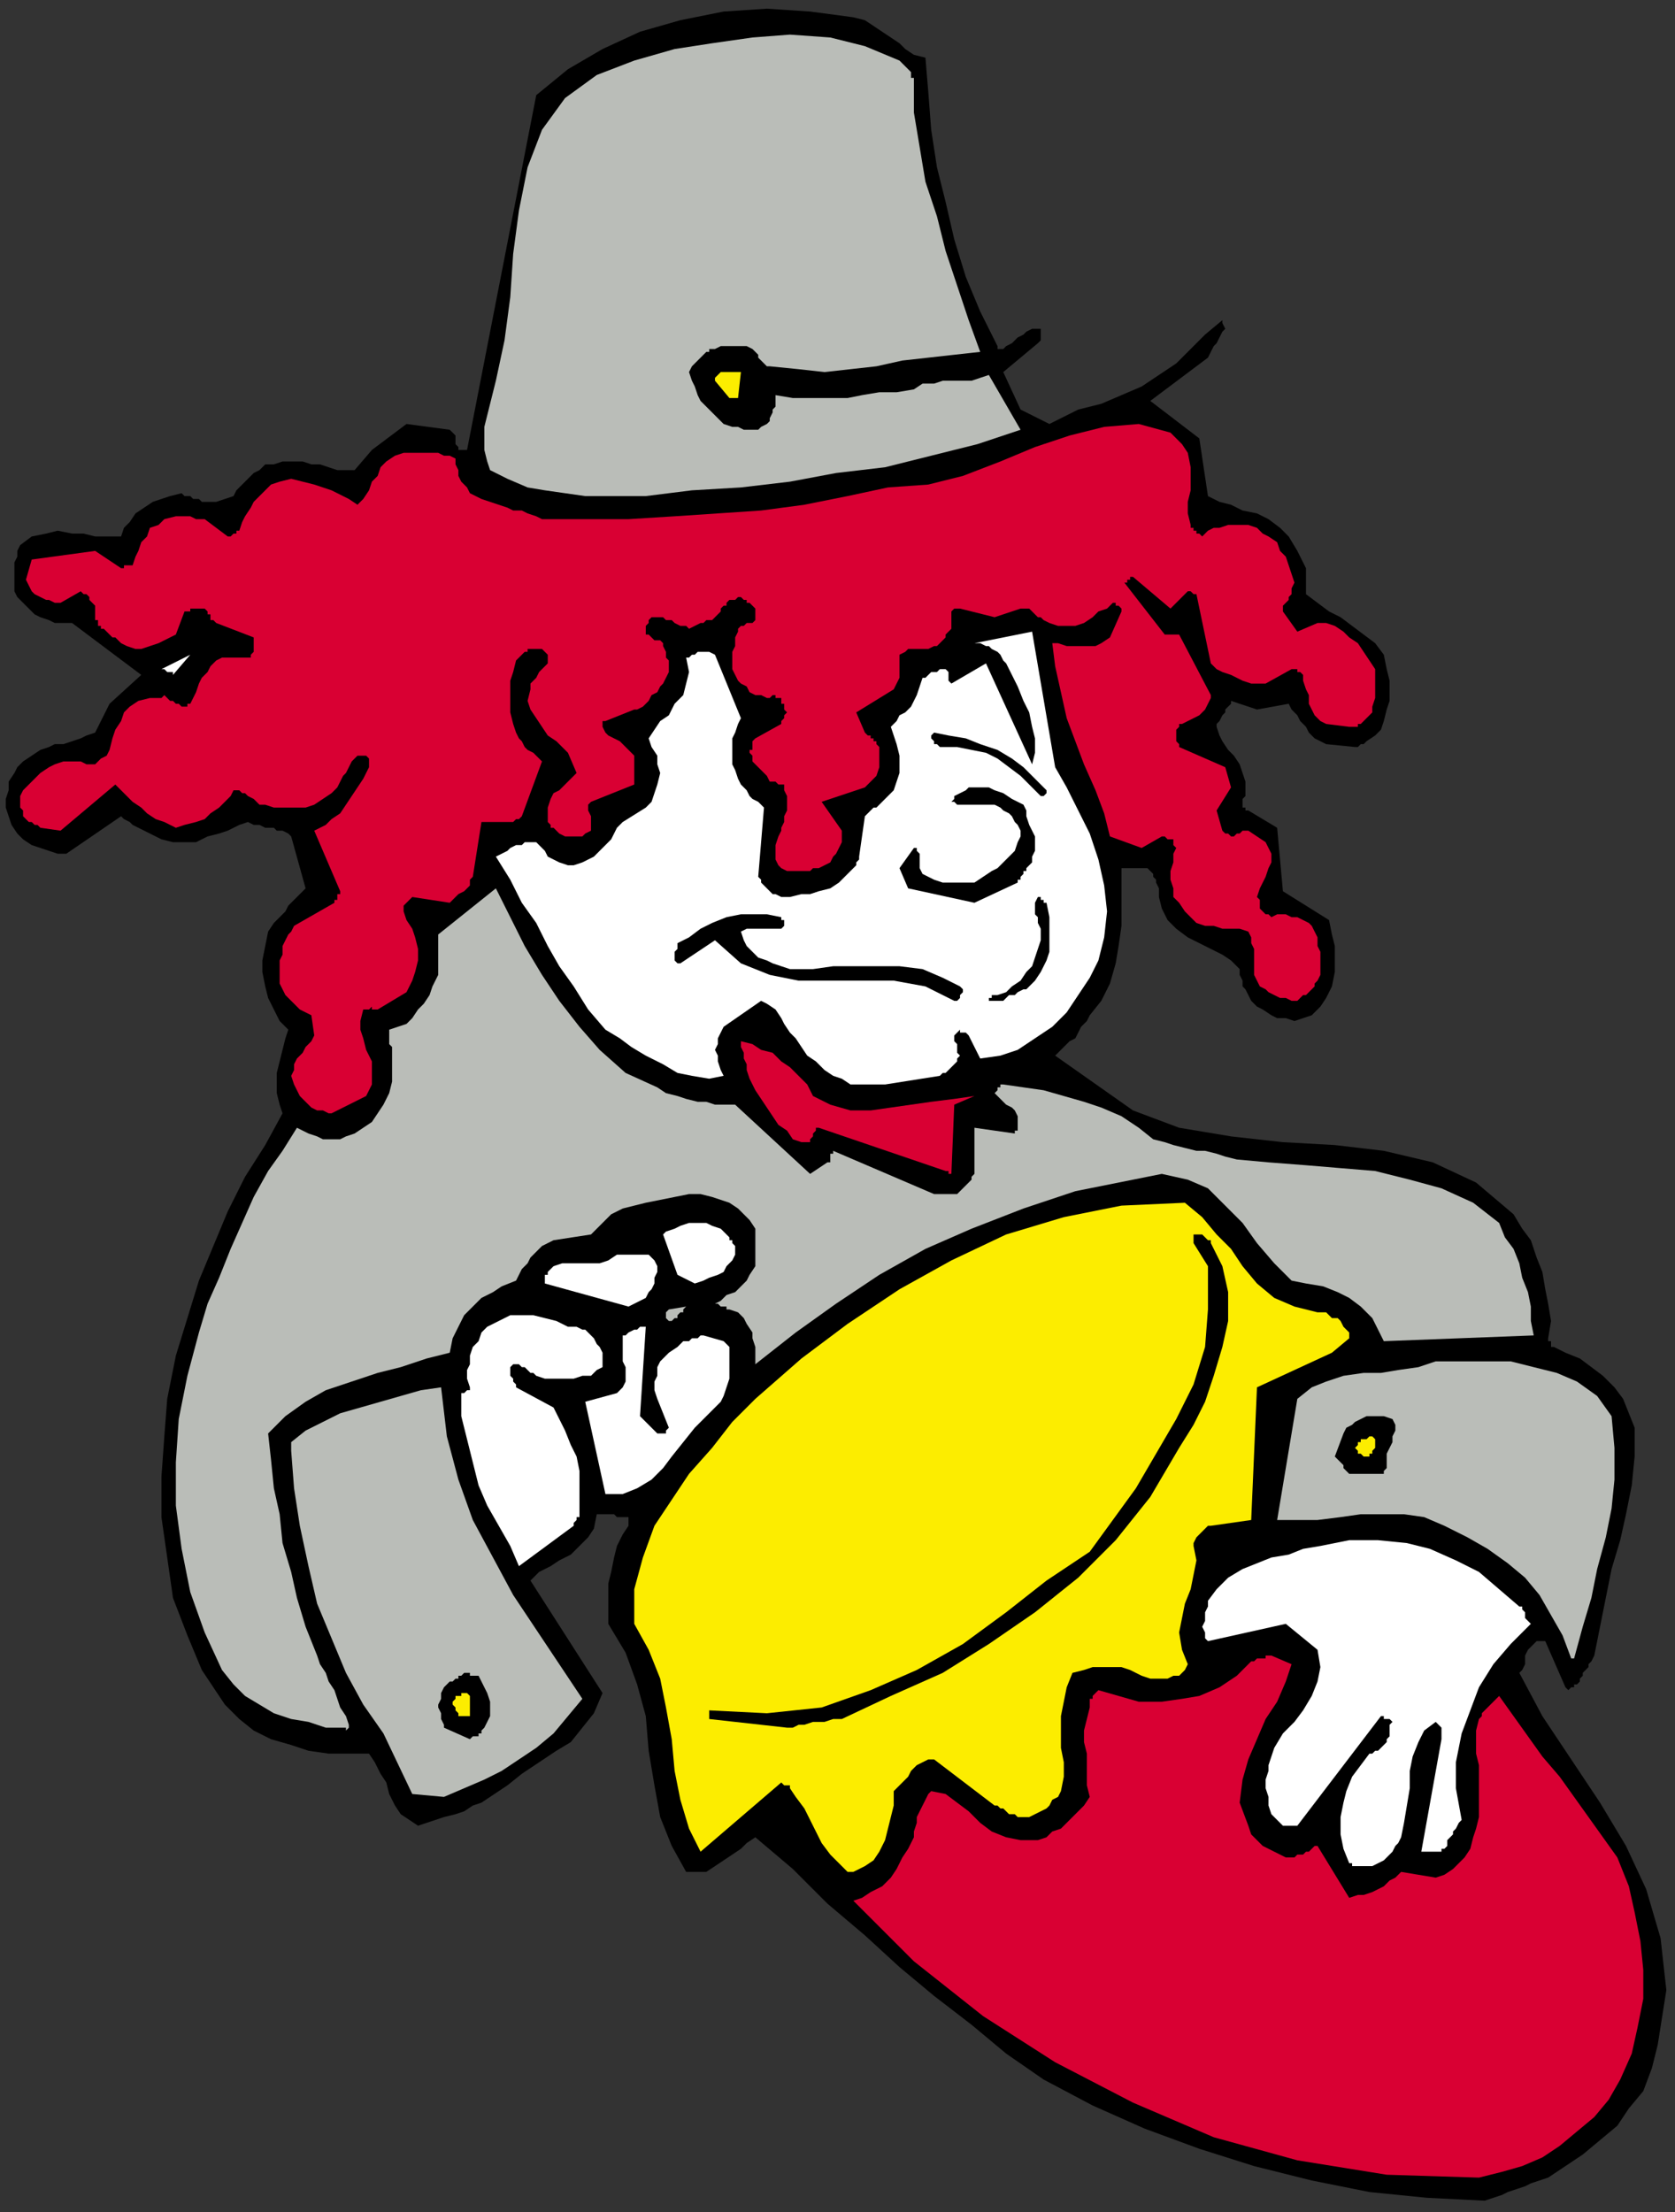
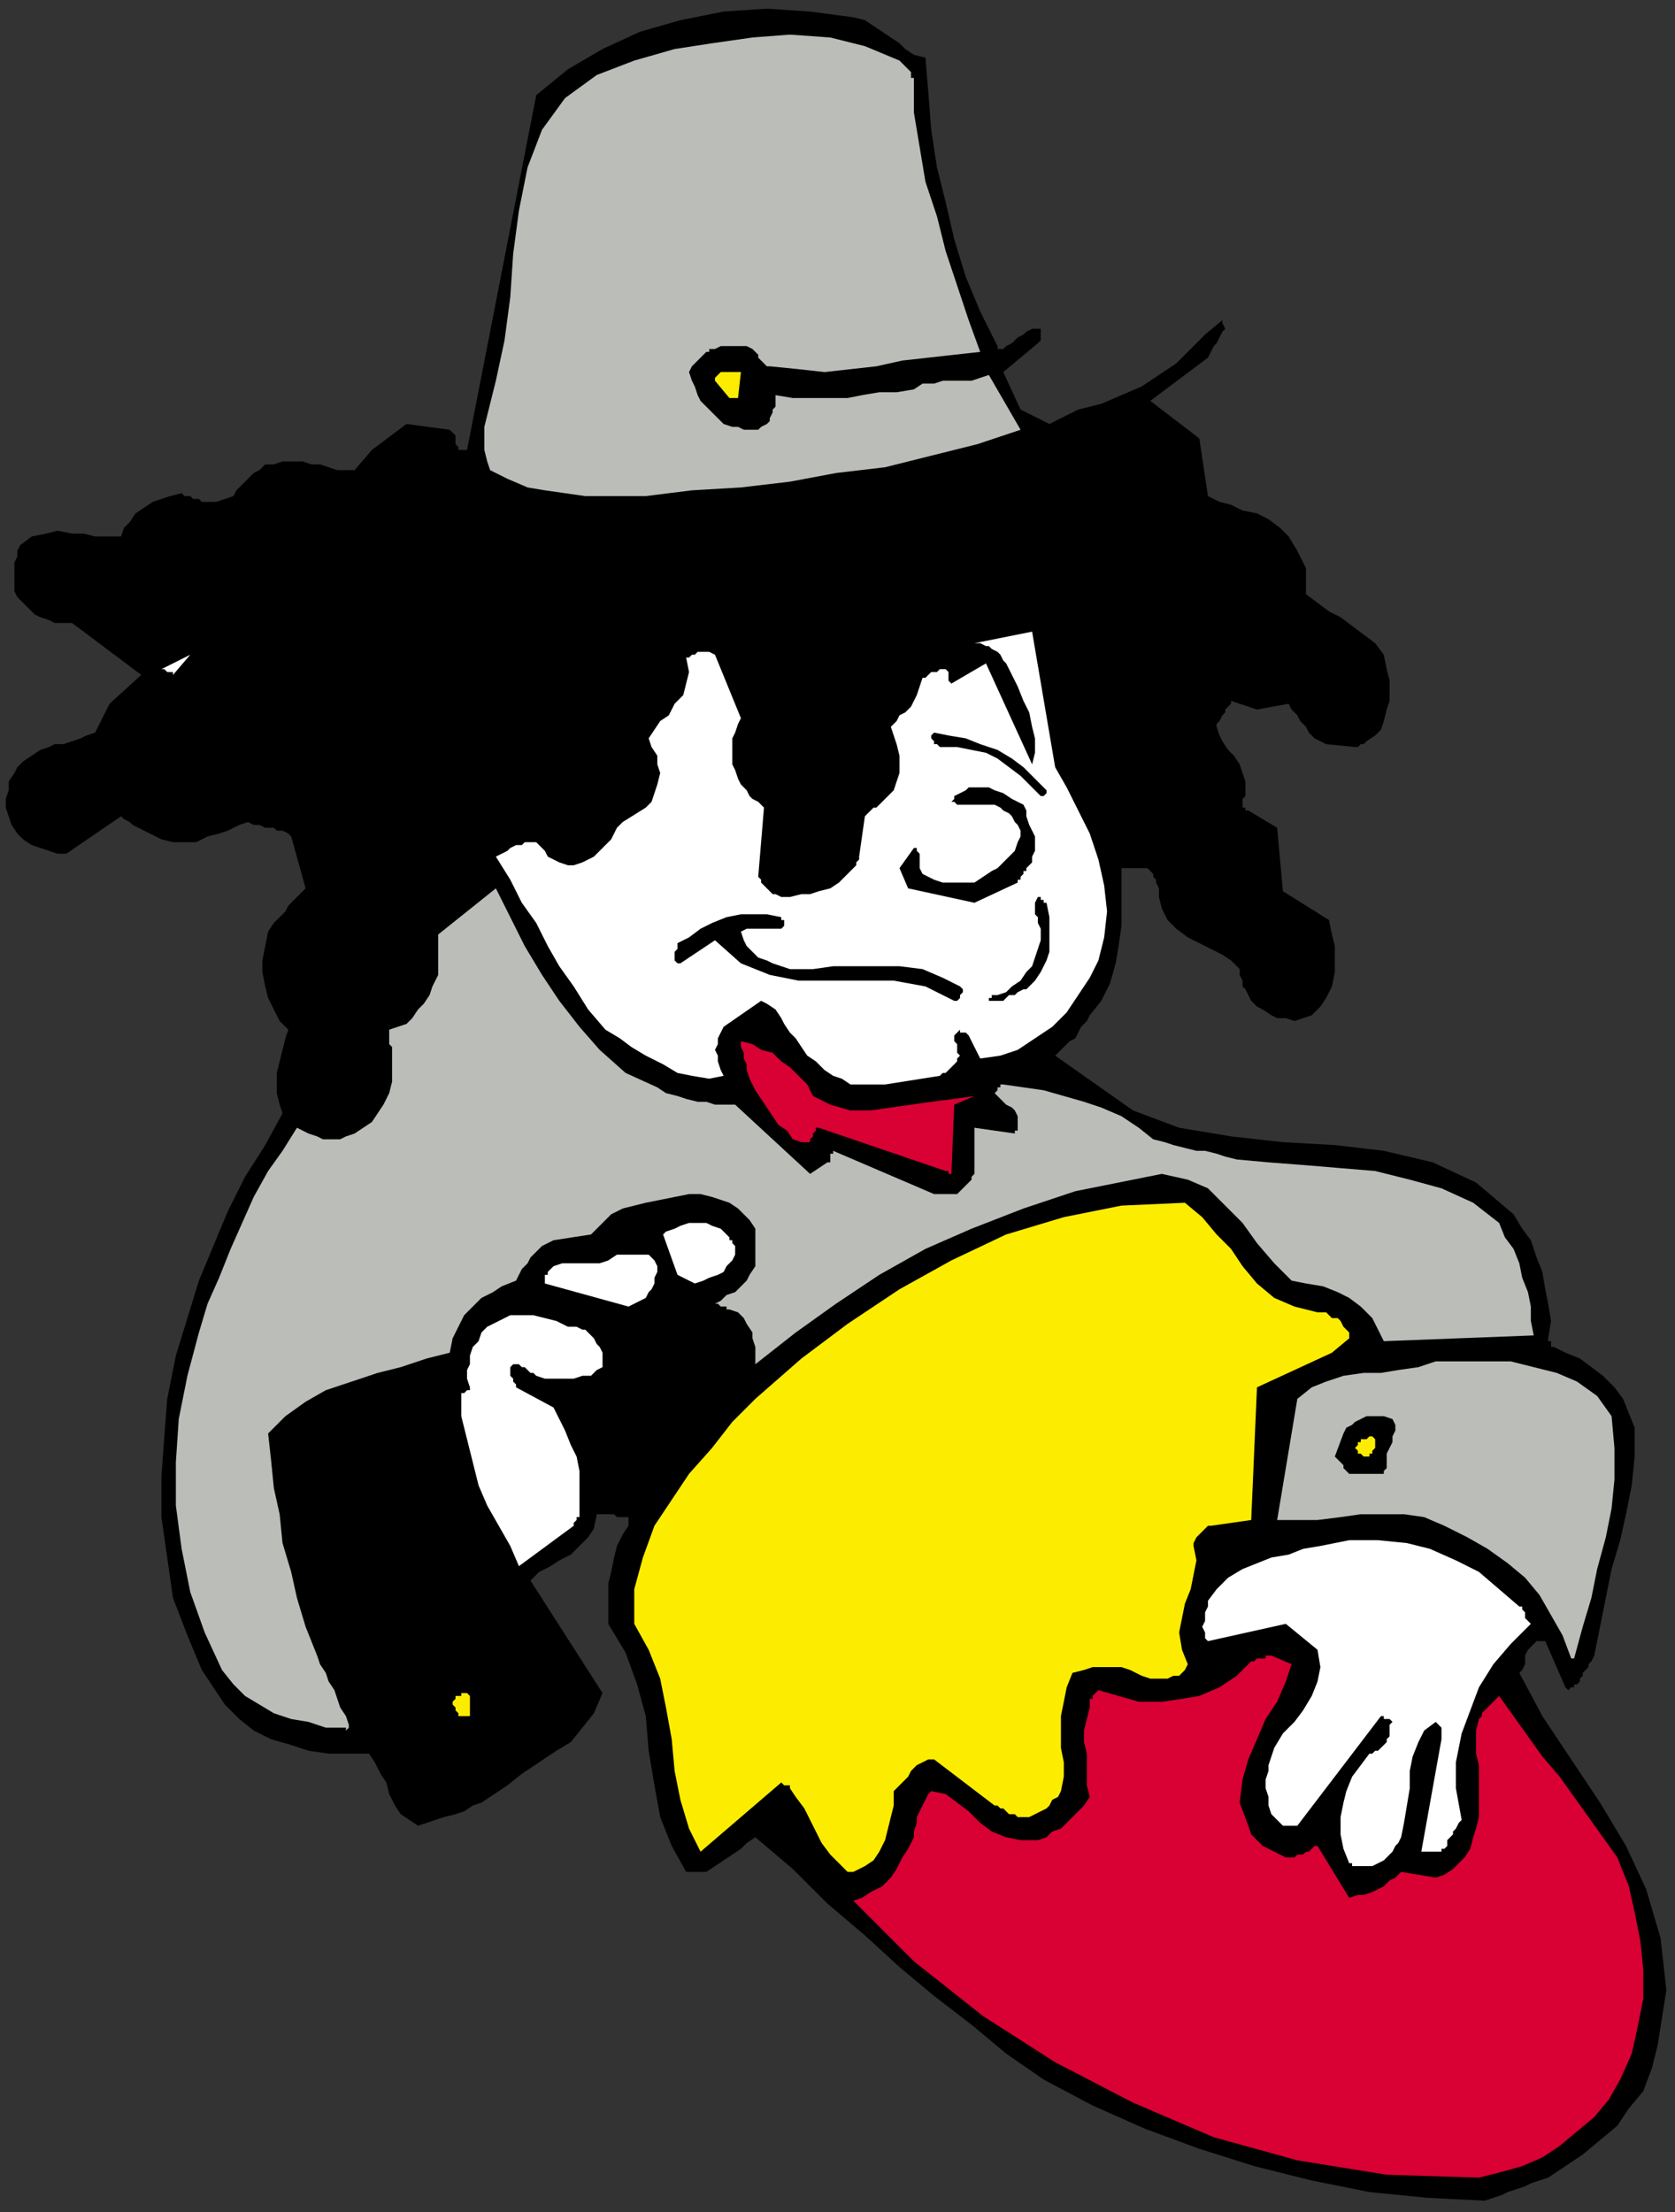
<svg xmlns="http://www.w3.org/2000/svg" xmlns:ns1="http://sodipodi.sourceforge.net/DTD/sodipodi-0.dtd" xmlns:ns2="http://www.inkscape.org/namespaces/inkscape" version="1.0" width="153.723mm" height="202.935mm" id="svg61" ns1:docname="CMEN274.WMF">
  <rect width="100%" height="100%" fill="#333333" stroke="none" />
  <ns1:namedview pagecolor="#ffffff" bordercolor="#666666" borderopacity="1" objecttolerance="10" gridtolerance="10" guidetolerance="10" ns2:pageopacity="0" ns2:pageshadow="2" ns2:window-width="640" ns2:window-height="480" id="namedview63" />
  <defs id="defs3">
    <pattern id="WMFhbasepattern" patternUnits="userSpaceOnUse" width="6" height="6" x="0" y="0" />
  </defs>
  <path style="fill:none;stroke:none;" d="  M 0,0   L 580,0   L 580,766   L 0,766   z " id="path5" />
  <path style="fill:#000000;fill-rule:evenodd;fill-opacity:1;stroke:none;" d="  M 515,763   L 495,762   L 475,760   L 455,756   L 435,751   L 416,745   L 397,738   L 379,730   L 362,721   L 349,712   L 337,702   L 324,692   L 312,682   L 300,671   L 287,660   L 275,648   L 262,637   L 259,639   L 257,641   L 254,643   L 251,645   L 248,647   L 245,649   L 242,649   L 238,649   L 233,640   L 229,630   L 227,619   L 225,607   L 224,595   L 221,584   L 217,573   L 211,563   L 211,559   L 211,554   L 211,549   L 212,545   L 213,540   L 214,536   L 216,532   L 218,529   L 218,529   L 218,528   L 218,528   L 218,528   L 218,527   L 218,527   L 218,527   L 218,526   L 217,526   L 215,526   L 214,526   L 213,525   L 212,525   L 210,525   L 209,525   L 207,525   L 206,530   L 204,533   L 201,536   L 198,539   L 194,541   L 191,543   L 187,545   L 184,548   L 209,587   L 206,594   L 202,599   L 198,604   L 193,607   L 187,611   L 181,615   L 176,619   L 170,623   L 167,625   L 164,626   L 161,628   L 158,629   L 154,630   L 151,631   L 148,632   L 145,633   L 142,631   L 139,629   L 137,626   L 135,622   L 134,618   L 132,615   L 130,611   L 128,608   L 121,608   L 114,608   L 107,607   L 101,605   L 94,603   L 88,600   L 83,596   L 78,591   L 70,579   L 65,567   L 60,554   L 58,540   L 56,526   L 56,512   L 57,498   L 58,485   L 61,470   L 65,457   L 69,444   L 74,432   L 79,420   L 85,408   L 92,397   L 98,386   L 97,383   L 96,379   L 96,375   L 96,372   L 97,368   L 98,364   L 99,360   L 100,357   L 97,354   L 95,350   L 93,346   L 92,342   L 91,337   L 91,333   L 92,328   L 93,323   L 95,320   L 97,318   L 99,316   L 100,314   L 102,312   L 104,310   L 105,309   L 106,308   L 101,290   L 100,289   L 98,288   L 96,288   L 95,287   L 92,287   L 90,286   L 88,286   L 86,285   L 83,286   L 79,288   L 76,289   L 72,290   L 68,292   L 64,292   L 60,292   L 56,291   L 54,290   L 52,289   L 50,288   L 48,287   L 46,286   L 45,285   L 43,284   L 42,283   L 23,296   L 20,296   L 17,295   L 14,294   L 11,293   L 8,291   L 6,289   L 4,286   L 3,283   L 2,280   L 2,277   L 3,274   L 3,271   L 5,268   L 6,266   L 8,264   L 11,262   L 14,260   L 17,259   L 19,258   L 22,258   L 25,257   L 28,256   L 30,255   L 33,254   L 38,244   L 49,234   L 25,216   L 22,216   L 19,216   L 17,215   L 14,214   L 12,213   L 10,211   L 8,209   L 6,207   L 5,205   L 5,202   L 5,200   L 5,197   L 5,195   L 6,193   L 6,191   L 7,189   L 11,186   L 16,185   L 20,184   L 25,185   L 29,185   L 33,186   L 37,186   L 42,186   L 43,183   L 45,181   L 47,178   L 50,176   L 53,174   L 56,173   L 59,172   L 63,171   L 64,172   L 66,172   L 67,173   L 69,173   L 70,174   L 72,174   L 73,174   L 75,174   L 81,172   L 82,170   L 84,168   L 86,166   L 88,164   L 90,163   L 92,161   L 95,161   L 98,160   L 101,160   L 105,160   L 108,161   L 111,161   L 114,162   L 117,163   L 120,163   L 123,163   L 129,156   L 141,147   L 156,149   L 157,150   L 157,150   L 158,151   L 158,152   L 158,153   L 158,154   L 159,155   L 159,156   L 160,156   L 160,156   L 160,156   L 160,156   L 161,156   L 161,156   L 161,156   L 162,156   L 186,33   L 197,24   L 209,17   L 222,11   L 236,7   L 251,4   L 266,3   L 281,4   L 296,6   L 300,7   L 303,9   L 306,11   L 309,13   L 312,15   L 314,17   L 317,19   L 321,20   L 322,32   L 323,45   L 325,58   L 328,70   L 331,83   L 335,96   L 340,108   L 346,120   L 346,120   L 346,120   L 346,121   L 347,121   L 347,121   L 347,121   L 347,121   L 348,121   L 349,120   L 351,119   L 352,118   L 353,117   L 355,116   L 356,115   L 358,114   L 360,114   L 361,114   L 361,115   L 361,115   L 361,116   L 361,116   L 361,117   L 361,118   L 360,119   L 348,129   L 354,142   L 364,147   L 374,142   L 382,140   L 389,137   L 396,134   L 402,130   L 408,126   L 413,121   L 418,116   L 424,111   L 424,112   L 425,114   L 424,115   L 423,117   L 422,119   L 421,120   L 420,122   L 419,124   L 399,139   L 416,152   L 419,172   L 423,174   L 427,175   L 431,177   L 436,178   L 440,180   L 444,183   L 447,186   L 450,191   L 451,193   L 452,195   L 453,197   L 453,199   L 453,201   L 453,202   L 453,204   L 453,206   L 457,209   L 461,212   L 465,214   L 469,217   L 473,220   L 477,223   L 480,227   L 481,232   L 482,236   L 482,239   L 482,243   L 481,246   L 480,250   L 479,253   L 477,255   L 474,257   L 473,258   L 473,258   L 472,258   L 471,259   L 471,259   L 471,259   L 470,259   L 470,259   L 460,258   L 458,257   L 456,256   L 454,254   L 453,252   L 451,250   L 450,248   L 448,246   L 447,244   L 436,246   L 427,243   L 427,244   L 426,245   L 425,246   L 425,247   L 424,248   L 423,250   L 422,251   L 422,252   L 423,255   L 424,257   L 426,260   L 428,262   L 430,265   L 431,268   L 432,271   L 432,274   L 432,275   L 432,276   L 431,277   L 431,277   L 431,278   L 431,278   L 431,278   L 431,278   L 431,279   L 431,279   L 431,279   L 431,280   L 432,280   L 432,281   L 432,281   L 433,281   L 443,287   L 445,309   L 461,319   L 462,324   L 463,328   L 463,333   L 463,337   L 462,342   L 460,346   L 458,349   L 455,352   L 452,353   L 449,354   L 446,353   L 443,353   L 441,352   L 438,350   L 436,349   L 434,347   L 433,345   L 432,343   L 431,342   L 431,340   L 430,338   L 430,336   L 429,335   L 427,333   L 424,331   L 420,329   L 416,327   L 412,325   L 408,322   L 405,319   L 403,315   L 402,311   L 402,309   L 402,308   L 401,306   L 401,305   L 400,304   L 400,303   L 399,302   L 398,301   L 389,301   L 389,307   L 389,314   L 389,321   L 388,328   L 387,334   L 385,341   L 382,347   L 378,352   L 377,354   L 375,356   L 374,358   L 373,360   L 371,361   L 369,363   L 368,364   L 366,366   L 393,385   L 409,391   L 427,394   L 445,396   L 463,397   L 480,399   L 497,403   L 512,410   L 525,421   L 528,426   L 531,430   L 533,436   L 535,441   L 536,447   L 537,452   L 538,458   L 537,464   L 537,464   L 537,465   L 538,465   L 538,465   L 538,466   L 538,466   L 538,467   L 539,467   L 543,469   L 548,471   L 552,474   L 556,477   L 560,481   L 563,485   L 565,490   L 567,495   L 567,505   L 566,515   L 564,525   L 562,534   L 559,544   L 557,554   L 555,564   L 553,574   L 552,576   L 551,577   L 551,578   L 550,579   L 549,580   L 549,581   L 548,582   L 548,583   L 547,584   L 547,584   L 546,584   L 546,585   L 545,585   L 545,585   L 544,586   L 543,585   L 536,569   L 534,569   L 533,569   L 531,571   L 530,572   L 529,574   L 529,577   L 528,579   L 527,580   L 535,595   L 545,610   L 555,625   L 564,640   L 571,655   L 576,672   L 578,690   L 575,709   L 573,717   L 570,725   L 565,731   L 561,737   L 555,742   L 549,747   L 543,751   L 537,755   L 534,756   L 531,757   L 529,758   L 526,759   L 523,760   L 521,761   L 518,762   L 515,763  z " id="path7" />
  <path style="fill:#d90033;fill-rule:evenodd;fill-opacity:1;stroke:none;" d="  M 513,755   L 481,754   L 450,749   L 421,741   L 393,729   L 366,715   L 341,699   L 317,680   L 296,659   L 299,658   L 302,656   L 306,654   L 309,651   L 311,648   L 313,644   L 315,641   L 317,637   L 317,635   L 318,632   L 318,630   L 319,628   L 320,626   L 321,624   L 322,622   L 323,621   L 328,622   L 332,625   L 336,628   L 340,632   L 344,635   L 349,637   L 354,638   L 360,638   L 363,637   L 365,635   L 368,634   L 370,632   L 372,630   L 374,628   L 376,626   L 378,623   L 377,619   L 377,616   L 377,612   L 377,608   L 376,604   L 376,600   L 377,596   L 378,592   L 378,591   L 378,590   L 378,589   L 379,589   L 379,588   L 380,587   L 380,587   L 381,586   L 388,588   L 395,590   L 403,590   L 410,589   L 416,588   L 423,585   L 429,581   L 434,576   L 435,576   L 436,575   L 437,575   L 438,575   L 439,575   L 439,574   L 440,574   L 441,574   L 448,577   L 446,583   L 443,590   L 439,596   L 436,603   L 433,610   L 431,617   L 430,625   L 433,633   L 434,636   L 436,638   L 438,640   L 440,641   L 442,642   L 444,643   L 446,644   L 448,644   L 449,644   L 450,643   L 452,643   L 453,642   L 454,642   L 455,641   L 456,640   L 457,640   L 468,658   L 471,657   L 473,657   L 476,656   L 478,655   L 480,654   L 482,652   L 484,651   L 486,649   L 498,651   L 501,650   L 504,648   L 506,646   L 508,644   L 510,641   L 511,637   L 512,634   L 513,630   L 513,625   L 513,621   L 513,617   L 513,612   L 512,608   L 512,604   L 512,600   L 513,596   L 514,595   L 514,594   L 515,593   L 516,592   L 517,591   L 518,590   L 519,589   L 520,588   L 525,595   L 530,602   L 535,609   L 541,616   L 546,623   L 551,630   L 556,637   L 561,644   L 565,654   L 567,663   L 569,673   L 570,683   L 570,693   L 568,703   L 566,712   L 562,721   L 558,728   L 553,734   L 547,739   L 541,744   L 535,748   L 528,751   L 521,753   L 513,755  z " id="path9" />
  <path style="fill:#fced00;fill-rule:evenodd;fill-opacity:1;stroke:none;" d="  M 294,649   L 291,646   L 288,643   L 285,639   L 283,635   L 281,631   L 279,627   L 276,623   L 274,620   L 274,620   L 274,619   L 273,619   L 273,619   L 272,619   L 272,619   L 271,618   L 271,618   L 243,642   L 239,634   L 236,624   L 234,614   L 233,603   L 231,592   L 229,582   L 225,572   L 220,563   L 220,551   L 223,540   L 227,529   L 233,520   L 239,511   L 247,502   L 254,493   L 262,485   L 278,471   L 294,459   L 312,447   L 330,437   L 349,428   L 369,422   L 389,418   L 411,417   L 417,422   L 422,428   L 427,433   L 431,439   L 436,445   L 442,450   L 449,453   L 457,455   L 457,455   L 458,455   L 458,455   L 459,455   L 459,455   L 460,455   L 460,455   L 460,455   L 461,456   L 462,457   L 464,457   L 465,458   L 466,460   L 467,461   L 468,462   L 468,464   L 462,469   L 436,481   L 434,527   L 420,529   L 420,529   L 419,529   L 418,530   L 417,531   L 416,532   L 415,533   L 414,535   L 414,536   L 415,541   L 414,546   L 413,551   L 411,556   L 410,561   L 409,566   L 410,572   L 412,577   L 411,579   L 410,580   L 409,581   L 407,581   L 405,582   L 403,582   L 401,582   L 399,582   L 396,581   L 392,579   L 389,578   L 386,578   L 382,578   L 379,578   L 376,579   L 372,580   L 370,585   L 369,590   L 368,595   L 368,600   L 368,606   L 369,611   L 369,616   L 368,621   L 367,623   L 365,624   L 364,626   L 363,627   L 361,628   L 359,629   L 357,630   L 354,630   L 353,630   L 352,629   L 350,629   L 349,628   L 348,627   L 347,627   L 346,626   L 345,626   L 324,610   L 322,610   L 320,611   L 318,612   L 316,614   L 315,616   L 313,618   L 312,619   L 310,621   L 310,626   L 309,630   L 308,634   L 307,638   L 305,642   L 303,645   L 300,647   L 296,649   L 296,649   L 295,649   L 295,649   L 295,649   L 295,649   L 295,649   L 294,649   L 294,649  z " id="path11" />
  <path style="fill:#ffffff;fill-rule:evenodd;fill-opacity:1;stroke:none;" d="  M 474,647   L 474,647   L 473,647   L 473,647   L 472,647   L 472,647   L 471,647   L 471,647   L 470,647   L 470,647   L 469,647   L 469,647   L 469,647   L 469,647   L 469,647   L 469,646   L 468,646   L 466,641   L 465,636   L 465,630   L 466,625   L 467,621   L 469,616   L 472,612   L 475,608   L 476,608   L 477,607   L 478,607   L 479,606   L 479,606   L 480,605   L 480,605   L 480,605   L 481,604   L 481,603   L 482,602   L 482,601   L 482,600   L 482,598   L 483,597   L 482,596   L 482,596   L 481,596   L 481,596   L 480,596   L 480,595   L 480,595   L 479,595   L 479,595   L 450,633   L 449,633   L 448,633   L 448,633   L 447,633   L 447,633   L 446,633   L 445,633   L 445,633   L 443,631   L 441,629   L 440,626   L 440,623   L 439,620   L 439,617   L 440,614   L 440,612   L 442,606   L 445,601   L 449,597   L 452,593   L 455,588   L 457,583   L 458,578   L 457,572   L 446,563   L 419,569   L 418,568   L 418,566   L 417,564   L 418,562   L 418,560   L 418,559   L 419,557   L 419,555   L 422,551   L 426,547   L 431,544   L 436,542   L 441,540   L 447,539   L 452,537   L 458,536   L 468,534   L 478,534   L 488,535   L 496,537   L 505,541   L 513,545   L 520,551   L 527,557   L 528,557   L 528,558   L 529,559   L 529,560   L 529,561   L 530,562   L 530,562   L 531,563   L 524,570   L 518,577   L 513,585   L 510,593   L 507,601   L 505,611   L 505,620   L 507,631   L 506,632   L 505,634   L 504,635   L 504,636   L 503,637   L 502,638   L 502,640   L 501,641   L 500,641   L 500,642   L 499,642   L 498,642   L 496,642   L 495,642   L 494,642   L 493,642   L 500,603   L 500,602   L 500,601   L 500,600   L 500,600   L 500,599   L 499,598   L 499,598   L 498,597   L 494,600   L 492,604   L 490,609   L 489,614   L 489,620   L 488,626   L 487,632   L 486,637   L 485,639   L 484,640   L 483,642   L 482,643   L 480,645   L 478,646   L 476,647   L 474,647  z " id="path13" />
-   <path style="fill:#babdb8;fill-rule:evenodd;fill-opacity:1;stroke:none;" d="  M 154,623   L 143,622   L 133,601   L 126,591   L 120,580   L 115,568   L 110,556   L 107,543   L 104,529   L 102,516   L 101,503   L 101,503   L 101,502   L 101,502   L 101,501   L 101,501   L 101,500   L 101,500   L 101,500   L 106,496   L 112,493   L 118,490   L 125,488   L 132,486   L 139,484   L 146,482   L 153,481   L 155,498   L 159,513   L 164,527   L 171,540   L 178,553   L 186,565   L 194,577   L 202,589   L 197,595   L 192,601   L 186,606   L 180,610   L 174,614   L 168,617   L 161,620   L 154,623  z " id="path15" />
  <path style="fill:#000000;fill-rule:evenodd;fill-opacity:1;stroke:none;" d="  M 163,603   L 154,599   L 154,598   L 153,596   L 153,594   L 152,592   L 152,591   L 153,589   L 153,587   L 154,585   L 155,584   L 156,583   L 157,583   L 158,582   L 159,582   L 159,581   L 160,581   L 161,580   L 161,580   L 162,580   L 162,580   L 163,580   L 163,581   L 164,581   L 165,581   L 166,581   L 167,583   L 168,585   L 169,587   L 170,590   L 170,592   L 170,595   L 169,597   L 168,599   L 167,600   L 167,601   L 166,601   L 166,602   L 165,602   L 164,602   L 163,603   L 163,603  z " id="path17" />
-   <path style="fill:#000000;fill-rule:evenodd;fill-opacity:1;stroke:none;" d="  M 273,599   L 246,596   L 246,596   L 246,595   L 246,595   L 246,594   L 246,594   L 246,594   L 246,593   L 246,593   L 266,594   L 285,592   L 302,586   L 318,579   L 334,570   L 349,559   L 363,548   L 378,538   L 386,527   L 394,516   L 401,504   L 408,492   L 414,480   L 418,467   L 419,454   L 419,439   L 414,431   L 414,431   L 414,430   L 414,430   L 414,430   L 414,429   L 414,429   L 414,428   L 414,428   L 415,428   L 416,428   L 417,428   L 418,429   L 418,429   L 419,430   L 420,430   L 420,431   L 424,439   L 426,448   L 426,458   L 424,467   L 421,477   L 418,486   L 414,494   L 409,502   L 399,519   L 387,534   L 374,547   L 359,559   L 343,570   L 327,580   L 309,588   L 292,596   L 289,596   L 286,597   L 284,597   L 282,597   L 279,598   L 277,598   L 275,599   L 273,599  z " id="path19" />
  <path style="fill:#babdb8;fill-rule:evenodd;fill-opacity:1;stroke:none;" d="  M 120,599   L 113,599   L 107,597   L 101,596   L 95,594   L 90,591   L 85,588   L 81,584   L 77,579   L 71,566   L 66,552   L 63,537   L 61,522   L 61,507   L 62,492   L 65,477   L 69,462   L 72,452   L 76,443   L 80,433   L 84,424   L 88,415   L 93,406   L 98,399   L 103,391   L 105,392   L 107,393   L 110,394   L 112,395   L 115,395   L 118,395   L 120,394   L 123,393   L 126,391   L 129,389   L 131,386   L 133,383   L 135,379   L 136,375   L 136,371   L 136,367   L 136,366   L 136,364   L 136,363   L 135,362   L 135,360   L 135,359   L 135,358   L 135,357   L 138,356   L 141,355   L 143,353   L 145,350   L 147,348   L 149,345   L 150,342   L 152,338   L 152,336   L 152,334   L 152,333   L 152,331   L 152,329   L 152,328   L 152,326   L 152,324   L 172,308   L 177,318   L 182,328   L 188,338   L 194,347   L 201,356   L 208,364   L 217,372   L 228,377   L 231,379   L 235,380   L 238,381   L 242,382   L 245,382   L 248,383   L 252,383   L 255,383   L 281,407   L 287,403   L 288,403   L 288,403   L 288,402   L 288,401   L 288,401   L 288,400   L 289,400   L 289,399   L 324,414   L 331,414   L 332,414   L 333,413   L 334,412   L 335,411   L 336,410   L 337,409   L 337,408   L 338,407   L 338,391   L 352,393   L 352,393   L 352,392   L 352,392   L 353,392   L 353,391   L 353,391   L 353,391   L 353,390   L 353,388   L 353,387   L 352,385   L 351,384   L 349,383   L 348,382   L 347,381   L 346,380   L 345,379   L 345,379   L 346,378   L 346,377   L 346,377   L 347,377   L 347,376   L 348,376   L 355,377   L 362,378   L 369,380   L 376,382   L 382,384   L 389,387   L 395,391   L 400,395   L 404,396   L 407,397   L 411,398   L 415,399   L 418,399   L 422,400   L 425,401   L 429,402   L 440,403   L 453,404   L 465,405   L 477,406   L 489,409   L 500,412   L 511,417   L 520,424   L 522,429   L 525,433   L 527,438   L 528,443   L 530,448   L 531,453   L 531,458   L 532,463   L 480,465   L 478,461   L 476,457   L 472,453   L 468,450   L 464,448   L 459,446   L 453,445   L 448,444   L 442,438   L 436,431   L 431,424   L 425,418   L 419,412   L 412,409   L 403,407   L 393,409   L 373,413   L 355,419   L 337,426   L 321,433   L 305,442   L 290,452   L 276,462   L 262,473   L 262,470   L 262,467   L 261,464   L 261,462   L 259,459   L 258,457   L 256,455   L 253,454   L 252,454   L 252,453   L 251,453   L 250,453   L 250,453   L 249,452   L 249,452   L 248,452   L 250,451   L 252,449   L 255,448   L 257,446   L 259,444   L 260,442   L 262,439   L 262,436   L 262,435   L 262,433   L 262,432   L 262,431   L 262,429   L 262,428   L 262,427   L 262,426   L 260,423   L 258,421   L 256,419   L 253,417   L 250,416   L 247,415   L 243,414   L 239,414   L 234,415   L 229,416   L 224,417   L 220,418   L 216,419   L 212,421   L 209,424   L 205,428   L 192,430   L 190,431   L 188,432   L 186,434   L 184,436   L 183,438   L 181,440   L 180,442   L 179,444   L 174,446   L 171,448   L 167,450   L 164,453   L 161,456   L 159,460   L 157,464   L 156,469   L 148,471   L 139,474   L 131,476   L 122,479   L 113,482   L 106,486   L 99,491   L 93,497   L 94,506   L 95,516   L 97,525   L 98,535   L 101,545   L 103,554   L 106,564   L 110,574   L 111,577   L 113,580   L 114,583   L 116,586   L 117,589   L 118,592   L 120,595   L 121,598   L 121,598   L 121,598   L 121,599   L 121,599   L 121,599   L 120,600   L 120,600   L 120,599  z " id="path21" />
  <path style="fill:#fced00;fill-rule:evenodd;fill-opacity:1;stroke:none;" d="  M 161,595   L 160,595   L 159,595   L 159,594   L 159,594   L 158,593   L 158,593   L 158,592   L 157,591   L 157,590   L 157,590   L 157,590   L 158,589   L 158,589   L 158,589   L 158,588   L 159,588   L 159,588   L 160,588   L 160,587   L 161,587   L 162,587   L 162,587   L 163,588   L 163,588   L 163,595   L 163,595   L 162,595   L 162,595   L 162,595   L 162,595   L 161,595   L 161,595   L 161,595  z " id="path23" />
  <path style="fill:#babdb8;fill-rule:evenodd;fill-opacity:1;stroke:none;" d="  M 545,575   L 542,567   L 538,560   L 534,553   L 529,547   L 523,542   L 516,537   L 509,533   L 501,529   L 494,526   L 487,525   L 480,525   L 472,525   L 465,526   L 457,527   L 450,527   L 443,527   L 450,485   L 455,481   L 460,479   L 466,477   L 473,476   L 479,476   L 485,475   L 492,474   L 498,472   L 506,472   L 515,472   L 524,472   L 532,474   L 540,476   L 547,479   L 554,484   L 559,491   L 560,502   L 560,513   L 559,523   L 557,533   L 554,544   L 552,554   L 549,564   L 546,575   L 546,575   L 546,575   L 546,575   L 546,575   L 546,575   L 546,575   L 545,575   L 545,575  z " id="path25" />
  <path style="fill:#ffffff;fill-rule:evenodd;fill-opacity:1;stroke:none;" d="  M 180,543   L 177,536   L 173,529   L 169,522   L 166,515   L 164,507   L 162,499   L 160,491   L 160,483   L 160,483   L 161,483   L 161,483   L 162,482   L 162,482   L 163,482   L 163,481   L 163,481   L 162,478   L 162,475   L 163,473   L 163,470   L 164,467   L 166,465   L 167,462   L 169,460   L 173,458   L 177,456   L 181,456   L 185,456   L 189,457   L 193,458   L 197,460   L 200,460   L 202,461   L 203,461   L 204,462   L 205,463   L 206,464   L 207,466   L 208,467   L 209,469   L 209,469   L 209,470   L 209,471   L 209,471   L 209,472   L 209,472   L 209,473   L 209,474   L 207,475   L 205,477   L 202,477   L 199,478   L 196,478   L 192,478   L 189,478   L 186,477   L 185,476   L 184,476   L 183,475   L 182,474   L 181,474   L 180,473   L 179,473   L 178,473   L 177,474   L 177,475   L 177,476   L 177,477   L 178,478   L 178,479   L 179,480   L 179,481   L 192,488   L 194,492   L 196,496   L 198,501   L 200,505   L 201,510   L 201,516   L 201,521   L 201,525   L 201,526   L 200,526   L 200,526   L 200,527   L 200,527   L 199,528   L 199,528   L 199,529   L 180,543  z " id="path27" />
-   <path style="fill:#ffffff;fill-rule:evenodd;fill-opacity:1;stroke:none;" d="  M 216,518   L 215,518   L 214,518   L 214,518   L 213,518   L 213,518   L 212,518   L 211,518   L 210,518   L 203,486   L 214,483   L 216,481   L 217,479   L 217,477   L 217,474   L 216,472   L 216,469   L 216,467   L 216,464   L 216,463   L 217,463   L 218,462   L 220,461   L 221,461   L 222,460   L 223,460   L 224,460   L 222,491   L 228,497   L 228,497   L 229,497   L 230,497   L 230,497   L 231,497   L 231,496   L 232,495   L 232,495   L 228,485   L 227,482   L 227,479   L 228,477   L 228,474   L 229,472   L 231,470   L 232,469   L 235,467   L 236,466   L 237,465   L 239,465   L 240,464   L 241,464   L 242,464   L 243,463   L 244,463   L 251,465   L 253,467   L 253,470   L 253,473   L 253,475   L 253,478   L 252,481   L 251,484   L 250,486   L 245,491   L 241,495   L 237,500   L 233,505   L 230,509   L 226,513   L 221,516   L 216,518  z " id="path29" />
  <path style="fill:#000000;fill-rule:evenodd;fill-opacity:1;stroke:none;" d="  M 477,511   L 470,511   L 469,511   L 468,511   L 467,510   L 466,509   L 466,508   L 465,507   L 464,506   L 463,505   L 466,497   L 467,495   L 469,494   L 470,493   L 472,492   L 474,491   L 476,491   L 478,491   L 480,491   L 483,492   L 484,494   L 484,496   L 483,498   L 483,500   L 482,502   L 481,504   L 481,506   L 481,508   L 481,509   L 481,509   L 480,510   L 480,510   L 480,510   L 480,511   L 480,511   L 479,511   L 479,511   L 479,511   L 478,511   L 478,511   L 478,511   L 477,511   L 477,511  z " id="path31" />
  <path style="fill:#fced00;fill-rule:evenodd;fill-opacity:1;stroke:none;" d="  M 474,505   L 473,505   L 473,505   L 472,504   L 472,504   L 471,504   L 471,503   L 470,502   L 470,502   L 471,501   L 471,500   L 472,500   L 472,499   L 473,499   L 474,499   L 475,498   L 475,498   L 476,498   L 477,499   L 477,500   L 477,500   L 477,501   L 477,502   L 476,503   L 476,504   L 476,504   L 476,504   L 475,504   L 475,504   L 475,505   L 475,505   L 474,505   L 474,505  z " id="path33" />
-   <path style="fill:#babdb8;fill-rule:evenodd;fill-opacity:1;stroke:none;" d="  M 232,458   L 231,457   L 231,457   L 231,457   L 231,456   L 231,456   L 231,455   L 231,455   L 232,454   L 238,453   L 237,454   L 237,455   L 236,455   L 235,456   L 235,457   L 234,457   L 233,458   L 232,458  z " id="path35" />
  <path style="fill:#ffffff;fill-rule:evenodd;fill-opacity:1;stroke:none;" d="  M 218,453   L 189,445   L 189,444   L 189,444   L 189,444   L 189,443   L 189,443   L 189,442   L 190,442   L 190,441   L 192,439   L 195,438   L 198,438   L 201,438   L 204,438   L 208,438   L 211,437   L 214,435   L 216,435   L 218,435   L 219,435   L 221,435   L 222,435   L 224,435   L 225,435   L 226,436   L 227,437   L 228,439   L 228,441   L 227,443   L 227,445   L 226,447   L 225,448   L 224,450   L 218,453  z " id="path37" />
  <path style="fill:#ffffff;fill-rule:evenodd;fill-opacity:1;stroke:none;" d="  M 241,445   L 235,442   L 230,428   L 231,427   L 234,426   L 236,425   L 239,424   L 242,424   L 245,424   L 247,425   L 250,426   L 251,427   L 252,428   L 253,429   L 253,430   L 254,430   L 254,431   L 255,432   L 255,433   L 255,435   L 254,437   L 252,439   L 251,441   L 249,442   L 246,443   L 244,444   L 241,445  z " id="path39" />
  <path style="fill:#d90033;fill-rule:evenodd;fill-opacity:1;stroke:none;" d="  M 328,406   L 284,391   L 283,391   L 283,391   L 283,392   L 282,393   L 282,393   L 282,394   L 281,395   L 281,396   L 278,396   L 275,395   L 273,392   L 270,390   L 268,387   L 266,384   L 264,381   L 262,378   L 261,376   L 260,374   L 259,371   L 259,369   L 258,367   L 258,365   L 257,363   L 257,361   L 261,362   L 264,364   L 268,365   L 271,368   L 274,370   L 277,373   L 280,376   L 282,380   L 288,383   L 295,385   L 302,385   L 309,384   L 316,383   L 323,382   L 331,381   L 338,380   L 331,383   L 330,407   L 329,407   L 329,407   L 329,406   L 329,406   L 328,406   L 328,406   L 328,406   L 328,406  z " id="path41" />
-   <path style="fill:#d90033;fill-rule:evenodd;fill-opacity:1;stroke:none;" d="  M 114,386   L 112,385   L 110,385   L 108,384   L 107,383   L 105,381   L 104,380   L 103,378   L 102,376   L 101,373   L 102,371   L 102,369   L 103,367   L 105,365   L 106,363   L 108,361   L 109,359   L 108,352   L 106,351   L 104,350   L 102,348   L 101,347   L 99,345   L 98,343   L 97,341   L 97,338   L 97,336   L 97,333   L 98,331   L 98,328   L 99,326   L 100,324   L 101,323   L 102,321   L 116,313   L 116,313   L 116,312   L 117,312   L 117,311   L 117,311   L 117,310   L 118,310   L 118,309   L 109,288   L 113,286   L 115,284   L 118,282   L 120,279   L 122,276   L 124,273   L 126,270   L 128,266   L 128,266   L 128,265   L 128,264   L 128,264   L 128,263   L 127,262   L 127,262   L 126,262   L 124,262   L 123,263   L 122,264   L 121,266   L 120,268   L 119,269   L 118,271   L 117,273   L 115,275   L 112,277   L 109,279   L 106,280   L 102,280   L 98,280   L 95,280   L 92,279   L 90,279   L 89,278   L 88,277   L 86,276   L 85,275   L 84,275   L 83,274   L 81,274   L 80,276   L 78,278   L 76,280   L 73,282   L 71,284   L 68,285   L 64,286   L 61,287   L 57,285   L 54,284   L 51,282   L 49,280   L 46,278   L 44,276   L 42,274   L 40,272   L 21,288   L 14,287   L 13,286   L 12,286   L 11,285   L 10,285   L 9,284   L 8,283   L 8,281   L 7,280   L 7,280   L 7,279   L 7,279   L 7,278   L 7,278   L 7,277   L 7,277   L 7,276   L 8,274   L 10,272   L 12,270   L 14,268   L 17,266   L 19,265   L 22,264   L 25,264   L 27,264   L 28,264   L 30,265   L 32,265   L 33,265   L 34,264   L 35,263   L 37,262   L 38,260   L 39,256   L 40,253   L 42,250   L 43,247   L 45,245   L 48,243   L 52,242   L 53,242   L 54,242   L 54,242   L 55,242   L 56,242   L 56,242   L 57,241   L 57,241   L 58,242   L 58,242   L 59,243   L 60,243   L 60,243   L 61,244   L 62,244   L 63,245   L 63,245   L 63,245   L 64,245   L 64,245   L 65,245   L 65,245   L 65,244   L 66,244   L 67,242   L 68,240   L 69,237   L 70,235   L 72,233   L 73,231   L 75,229   L 77,228   L 85,228   L 86,228   L 87,228   L 87,227   L 88,226   L 88,225   L 88,224   L 88,223   L 88,221   L 75,216   L 74,215   L 74,215   L 73,215   L 73,214   L 73,213   L 72,213   L 72,212   L 71,211   L 70,211   L 69,211   L 68,211   L 67,211   L 66,211   L 66,212   L 65,212   L 64,212   L 61,220   L 59,221   L 57,222   L 55,223   L 52,224   L 49,225   L 47,225   L 44,224   L 42,223   L 41,222   L 40,221   L 39,221   L 38,220   L 37,219   L 37,219   L 36,218   L 35,218   L 35,217   L 34,217   L 34,216   L 34,215   L 33,215   L 33,214   L 33,212   L 33,211   L 33,210   L 32,209   L 32,209   L 31,208   L 31,207   L 30,206   L 29,206   L 28,205   L 21,209   L 19,209   L 17,208   L 16,208   L 14,207   L 12,206   L 11,205   L 10,203   L 9,201   L 11,194   L 33,191   L 42,197   L 42,197   L 42,197   L 43,197   L 43,196   L 44,196   L 44,196   L 45,196   L 46,196   L 47,193   L 48,191   L 49,188   L 51,186   L 52,183   L 55,182   L 57,180   L 61,179   L 62,179   L 64,179   L 65,179   L 66,179   L 68,180   L 69,180   L 70,180   L 71,180   L 79,186   L 80,186   L 80,186   L 81,185   L 81,185   L 82,185   L 82,184   L 83,184   L 83,184   L 84,181   L 85,179   L 87,176   L 88,174   L 90,172   L 92,170   L 94,168   L 97,167   L 101,166   L 105,167   L 109,168   L 112,169   L 115,170   L 119,172   L 121,173   L 124,175   L 126,173   L 128,170   L 129,167   L 131,165   L 132,162   L 134,160   L 137,158   L 140,157   L 142,157   L 145,157   L 147,157   L 150,157   L 152,157   L 154,158   L 156,158   L 158,159   L 158,161   L 159,163   L 159,165   L 160,167   L 162,169   L 163,171   L 165,172   L 167,173   L 170,174   L 173,175   L 176,176   L 178,177   L 181,177   L 183,178   L 186,179   L 188,180   L 203,180   L 218,180   L 234,179   L 249,178   L 264,177   L 279,175   L 294,172   L 308,169   L 322,168   L 334,165   L 347,160   L 359,155   L 371,151   L 383,148   L 395,147   L 406,150   L 410,154   L 412,157   L 413,162   L 413,166   L 413,170   L 412,174   L 412,178   L 413,182   L 413,182   L 413,183   L 414,183   L 414,184   L 415,184   L 415,185   L 416,185   L 417,186   L 419,184   L 421,183   L 423,183   L 426,182   L 428,182   L 431,182   L 433,182   L 436,183   L 438,185   L 440,186   L 443,188   L 444,191   L 446,193   L 447,196   L 448,199   L 449,202   L 448,204   L 448,206   L 447,207   L 447,208   L 446,209   L 445,210   L 445,211   L 445,212   L 450,219   L 457,216   L 460,216   L 463,217   L 466,219   L 468,221   L 471,223   L 473,226   L 475,229   L 477,232   L 477,234   L 477,237   L 477,239   L 477,242   L 476,245   L 476,247   L 474,249   L 472,251   L 471,251   L 471,252   L 470,252   L 470,252   L 469,252   L 469,252   L 468,252   L 468,252   L 460,251   L 458,250   L 456,248   L 455,246   L 454,244   L 454,241   L 453,239   L 452,236   L 452,234   L 451,233   L 451,233   L 450,233   L 450,233   L 450,232   L 449,232   L 449,232   L 448,232   L 439,237   L 436,237   L 434,237   L 431,236   L 429,235   L 427,234   L 424,233   L 422,232   L 420,230   L 415,206   L 415,206   L 415,206   L 414,206   L 414,206   L 413,205   L 413,205   L 412,205   L 412,205   L 406,211   L 393,200   L 392,200   L 392,201   L 392,201   L 391,201   L 391,201   L 391,201   L 391,202   L 390,202   L 404,220   L 405,220   L 406,220   L 406,220   L 407,220   L 407,220   L 408,220   L 409,220   L 409,220   L 420,241   L 420,242   L 419,244   L 418,246   L 417,247   L 416,248   L 414,249   L 412,250   L 410,251   L 409,251   L 409,252   L 408,253   L 408,254   L 408,256   L 408,257   L 409,258   L 409,259   L 425,266   L 427,273   L 422,281   L 424,288   L 425,289   L 426,289   L 427,290   L 428,290   L 429,289   L 430,289   L 431,288   L 433,288   L 439,292   L 440,294   L 441,296   L 441,299   L 440,301   L 439,304   L 438,306   L 437,308   L 436,311   L 436,311   L 436,311   L 437,312   L 437,312   L 437,313   L 437,313   L 437,314   L 437,314   L 437,315   L 437,315   L 438,316   L 438,316   L 438,316   L 439,317   L 440,317   L 441,318   L 443,317   L 444,317   L 446,317   L 448,318   L 450,318   L 452,319   L 454,320   L 455,321   L 456,323   L 457,325   L 457,328   L 458,330   L 458,333   L 458,335   L 458,338   L 457,340   L 456,341   L 456,342   L 455,343   L 454,344   L 453,345   L 452,345   L 451,346   L 450,347   L 448,347   L 446,346   L 444,346   L 442,345   L 440,344   L 439,343   L 437,342   L 436,340   L 435,338   L 435,335   L 435,333   L 435,331   L 435,329   L 434,327   L 434,325   L 433,323   L 430,322   L 427,322   L 424,322   L 421,321   L 418,321   L 415,320   L 413,318   L 411,316   L 409,313   L 407,311   L 407,308   L 406,305   L 406,302   L 407,299   L 407,296   L 408,294   L 407,293   L 407,292   L 407,292   L 407,291   L 406,291   L 405,291   L 404,290   L 403,290   L 396,294   L 385,290   L 383,282   L 380,274   L 376,265   L 373,257   L 370,249   L 368,240   L 366,231   L 365,223   L 367,223   L 370,224   L 372,224   L 375,224   L 378,224   L 380,224   L 382,223   L 385,221   L 389,212   L 389,212   L 389,211   L 389,211   L 388,210   L 388,210   L 387,210   L 387,209   L 386,209   L 384,211   L 381,212   L 379,214   L 376,216   L 373,217   L 370,217   L 367,217   L 364,216   L 362,215   L 361,214   L 360,214   L 359,213   L 358,212   L 357,211   L 356,211   L 354,211   L 345,214   L 333,211   L 332,211   L 332,211   L 331,211   L 331,211   L 330,212   L 330,212   L 330,212   L 330,212   L 330,213   L 330,214   L 330,214   L 330,215   L 330,216   L 330,216   L 330,217   L 330,218   L 329,219   L 328,220   L 328,221   L 327,222   L 326,223   L 325,224   L 324,224   L 322,225   L 315,225   L 314,226   L 312,227   L 312,229   L 312,231   L 312,233   L 312,235   L 311,237   L 310,239   L 297,247   L 300,254   L 300,254   L 301,255   L 301,255   L 302,255   L 302,256   L 303,256   L 303,257   L 304,257   L 304,258   L 305,259   L 305,261   L 305,262   L 305,263   L 305,264   L 305,265   L 305,266   L 304,269   L 302,271   L 300,273   L 297,274   L 294,275   L 291,276   L 288,277   L 285,278   L 292,288   L 292,290   L 292,292   L 291,294   L 290,296   L 289,297   L 288,299   L 286,300   L 284,301   L 282,301   L 281,302   L 279,302   L 278,302   L 277,302   L 275,302   L 274,302   L 273,302   L 271,301   L 270,300   L 269,298   L 269,295   L 269,293   L 270,290   L 271,288   L 271,287   L 272,285   L 272,283   L 273,281   L 273,279   L 273,277   L 273,276   L 272,274   L 272,273   L 272,272   L 271,272   L 271,272   L 270,272   L 270,272   L 269,271   L 268,271   L 267,271   L 266,269   L 265,268   L 264,267   L 263,266   L 262,265   L 261,264   L 261,262   L 260,261   L 260,260   L 261,260   L 261,259   L 261,258   L 261,258   L 261,257   L 262,256   L 262,256   L 271,251   L 271,251   L 271,250   L 271,250   L 272,249   L 272,249   L 272,248   L 272,248   L 273,247   L 272,246   L 272,246   L 272,245   L 272,244   L 271,244   L 271,243   L 271,242   L 270,242   L 270,242   L 269,242   L 269,241   L 268,241   L 268,241   L 267,242   L 266,242   L 266,242   L 264,241   L 262,241   L 260,240   L 259,238   L 257,237   L 256,236   L 255,234   L 254,232   L 254,230   L 254,228   L 254,226   L 255,224   L 255,223   L 255,221   L 256,219   L 256,218   L 257,217   L 258,217   L 259,216   L 260,216   L 261,216   L 262,215   L 262,214   L 262,212   L 262,212   L 262,212   L 262,211   L 262,211   L 262,211   L 261,210   L 261,210   L 260,209   L 260,209   L 260,209   L 259,209   L 259,208   L 259,208   L 258,208   L 258,208   L 257,207   L 256,207   L 255,208   L 253,208   L 252,209   L 252,210   L 251,210   L 250,211   L 250,212   L 249,213   L 248,214   L 247,215   L 245,215   L 244,216   L 243,216   L 241,217   L 239,218   L 238,217   L 236,217   L 234,216   L 233,215   L 231,215   L 230,214   L 228,214   L 226,214   L 225,215   L 225,215   L 225,216   L 224,217   L 224,217   L 224,218   L 224,219   L 224,220   L 225,220   L 225,220   L 226,221   L 226,221   L 227,222   L 228,222   L 229,222   L 230,223   L 230,224   L 231,226   L 231,228   L 232,229   L 232,231   L 232,233   L 231,235   L 230,237   L 229,238   L 228,240   L 226,241   L 225,243   L 224,244   L 223,245   L 221,246   L 220,246   L 210,250   L 210,250   L 210,250   L 210,250   L 209,250   L 209,251   L 209,251   L 209,252   L 209,252   L 210,254   L 211,255   L 213,256   L 215,257   L 217,259   L 218,260   L 220,262   L 220,264   L 220,272   L 205,278   L 204,279   L 204,280   L 204,281   L 205,283   L 205,284   L 205,285   L 205,287   L 205,288   L 203,289   L 202,290   L 200,290   L 198,290   L 196,290   L 194,289   L 193,288   L 192,287   L 192,287   L 191,287   L 191,286   L 191,286   L 190,285   L 190,285   L 190,285   L 190,285   L 190,282   L 190,280   L 191,277   L 192,275   L 194,274   L 196,272   L 198,270   L 200,268   L 197,261   L 195,259   L 193,257   L 190,255   L 188,252   L 186,249   L 184,246   L 183,243   L 184,239   L 184,237   L 185,236   L 186,235   L 187,233   L 188,232   L 189,231   L 190,230   L 190,228   L 190,228   L 190,228   L 190,227   L 190,227   L 189,226   L 189,226   L 189,226   L 188,225   L 187,225   L 186,225   L 185,225   L 184,225   L 183,225   L 183,226   L 182,226   L 181,227   L 179,229   L 178,233   L 177,236   L 177,240   L 177,244   L 177,247   L 178,251   L 179,254   L 180,256   L 181,257   L 182,259   L 183,260   L 185,261   L 186,262   L 187,263   L 188,264   L 181,283   L 180,284   L 179,284   L 178,285   L 177,285   L 176,285   L 175,285   L 173,285   L 172,285   L 172,285   L 172,285   L 171,285   L 171,285   L 170,285   L 169,285   L 168,285   L 167,285   L 164,304   L 163,305   L 163,307   L 162,308   L 161,309   L 159,310   L 158,311   L 157,312   L 156,313   L 143,311   L 143,311   L 142,312   L 142,312   L 141,313   L 141,313   L 140,314   L 140,315   L 140,316   L 141,319   L 143,322   L 144,325   L 145,329   L 145,333   L 144,337   L 143,340   L 141,344   L 131,350   L 131,350   L 130,350   L 129,350   L 129,349   L 128,350   L 128,350   L 127,350   L 126,350   L 125,354   L 125,357   L 126,360   L 127,364   L 129,368   L 129,372   L 129,376   L 127,380   L 115,386   L 115,386   L 115,386   L 115,386   L 115,386   L 114,386   L 114,386   L 114,386   L 114,386  z " id="path43" />
  <path style="fill:#ffffff;fill-rule:evenodd;fill-opacity:1;stroke:none;" d="  M 307,376   L 303,376   L 299,376   L 295,376   L 292,374   L 289,373   L 286,371   L 283,368   L 280,366   L 278,363   L 276,360   L 274,358   L 272,355   L 271,353   L 269,350   L 266,348   L 264,347   L 251,356   L 250,358   L 249,360   L 249,362   L 248,364   L 249,366   L 249,368   L 250,371   L 251,373   L 246,374   L 240,373   L 235,372   L 230,369   L 224,366   L 219,363   L 215,360   L 210,357   L 204,350   L 199,342   L 194,335   L 190,328   L 186,320   L 181,313   L 177,305   L 172,297   L 174,296   L 176,295   L 177,294   L 179,293   L 181,293   L 182,292   L 184,292   L 186,292   L 187,293   L 189,295   L 190,297   L 192,298   L 194,299   L 197,300   L 199,300   L 202,299   L 204,298   L 206,297   L 208,295   L 210,293   L 212,291   L 213,289   L 214,287   L 216,285   L 224,280   L 226,278   L 227,275   L 228,272   L 229,268   L 228,265   L 228,262   L 226,259   L 225,256   L 227,253   L 229,250   L 232,248   L 234,244   L 237,241   L 238,237   L 239,233   L 238,228   L 239,228   L 240,227   L 241,227   L 242,226   L 244,226   L 245,226   L 246,226   L 248,227   L 257,249   L 256,251   L 255,254   L 254,256   L 254,259   L 254,262   L 254,265   L 255,267   L 256,270   L 257,272   L 258,273   L 259,274   L 260,276   L 261,277   L 263,278   L 264,279   L 265,280   L 263,304   L 264,305   L 264,306   L 265,307   L 266,308   L 267,309   L 268,310   L 269,310   L 271,311   L 274,311   L 278,310   L 281,310   L 284,309   L 288,308   L 291,306   L 294,303   L 296,301   L 297,300   L 297,299   L 297,299   L 298,298   L 298,298   L 298,297   L 298,297   L 298,297   L 300,283   L 301,282   L 302,281   L 303,280   L 304,280   L 305,279   L 306,278   L 307,277   L 308,276   L 310,274   L 311,271   L 312,268   L 312,265   L 312,262   L 311,258   L 310,255   L 309,252   L 311,250   L 312,248   L 314,247   L 316,245   L 317,243   L 318,241   L 319,238   L 320,235   L 321,235   L 322,234   L 323,233   L 324,233   L 325,233   L 326,232   L 327,232   L 328,232   L 329,233   L 329,233   L 329,234   L 329,235   L 329,235   L 329,236   L 329,236   L 330,237   L 342,230   L 358,265   L 359,261   L 359,256   L 358,252   L 357,247   L 355,243   L 353,238   L 351,234   L 349,230   L 348,229   L 347,227   L 346,226   L 344,225   L 343,224   L 342,224   L 340,223   L 338,223   L 358,219   L 366,266   L 370,273   L 374,281   L 378,289   L 381,298   L 383,307   L 384,316   L 383,325   L 381,333   L 378,339   L 374,345   L 370,351   L 365,356   L 359,360   L 353,364   L 347,366   L 340,367   L 336,359   L 336,359   L 335,358   L 335,358   L 335,358   L 334,358   L 334,358   L 333,358   L 333,357   L 332,358   L 331,359   L 331,360   L 331,361   L 332,362   L 332,363   L 332,365   L 333,366   L 332,367   L 332,368   L 331,369   L 330,370   L 329,371   L 328,372   L 327,372   L 326,373   L 307,376  z " id="path45" />
  <path style="fill:#000000;fill-rule:evenodd;fill-opacity:1;stroke:none;" d="  M 346,347   L 346,347   L 345,347   L 345,347   L 344,347   L 344,347   L 343,347   L 343,346   L 342,346   L 342,346   L 343,346   L 343,346   L 343,346   L 344,346   L 344,345   L 345,345   L 346,345   L 349,344   L 351,342   L 354,340   L 356,337   L 358,335   L 359,332   L 360,329   L 361,326   L 361,324   L 361,322   L 360,320   L 360,318   L 359,317   L 359,315   L 359,313   L 360,311   L 360,311   L 361,311   L 361,312   L 362,312   L 362,312   L 362,313   L 363,313   L 363,313   L 364,318   L 364,322   L 364,326   L 364,330   L 363,333   L 361,337   L 359,340   L 356,343   L 355,343   L 353,344   L 352,345   L 350,345   L 349,346   L 348,347   L 347,347   L 346,347  z " id="path47" />
  <path style="fill:#000000;fill-rule:evenodd;fill-opacity:1;stroke:none;" d="  M 331,347   L 321,342   L 310,340   L 299,340   L 288,340   L 277,340   L 267,338   L 257,334   L 248,326   L 236,334   L 235,334   L 234,333   L 234,332   L 234,331   L 234,330   L 235,329   L 235,328   L 235,327   L 239,325   L 243,322   L 247,320   L 252,318   L 257,317   L 262,317   L 266,317   L 271,318   L 271,318   L 271,318   L 271,319   L 272,319   L 272,319   L 272,320   L 272,320   L 272,321   L 271,322   L 269,322   L 267,322   L 265,322   L 263,322   L 261,322   L 259,322   L 257,323   L 258,326   L 259,328   L 261,330   L 263,332   L 266,333   L 268,334   L 271,335   L 274,336   L 282,336   L 289,335   L 297,335   L 305,335   L 312,335   L 320,336   L 327,339   L 333,342   L 334,343   L 334,343   L 334,344   L 334,344   L 333,345   L 333,345   L 333,346   L 332,347   L 332,347   L 332,347   L 332,347   L 331,347   L 331,347   L 331,347   L 331,347   L 331,347  z " id="path49" />
  <path style="fill:#000000;fill-rule:evenodd;fill-opacity:1;stroke:none;" d="  M 338,313   L 315,308   L 312,301   L 317,294   L 318,294   L 318,295   L 319,296   L 319,297   L 319,298   L 319,299   L 319,300   L 319,301   L 320,303   L 322,304   L 324,305   L 327,306   L 329,306   L 332,306   L 335,306   L 338,306   L 341,304   L 344,302   L 346,301   L 348,299   L 350,297   L 352,295   L 353,292   L 354,290   L 354,288   L 353,286   L 352,285   L 351,283   L 350,282   L 348,281   L 347,280   L 345,279   L 343,279   L 341,279   L 339,279   L 337,279   L 336,279   L 334,279   L 332,279   L 331,278   L 330,278   L 331,277   L 331,276   L 333,275   L 335,274   L 336,273   L 338,273   L 340,273   L 343,273   L 345,274   L 348,275   L 351,277   L 353,278   L 355,279   L 356,281   L 356,283   L 357,286   L 358,288   L 359,290   L 359,293   L 359,295   L 358,297   L 358,299   L 356,301   L 356,302   L 355,302   L 355,303   L 354,304   L 354,304   L 354,305   L 353,305   L 353,306   L 338,313  z " id="path51" />
  <path style="fill:#000000;fill-rule:evenodd;fill-opacity:1;stroke:none;" d="  M 361,276   L 357,272   L 354,269   L 350,266   L 346,263   L 342,261   L 337,260   L 332,259   L 327,259   L 326,259   L 326,259   L 325,258   L 324,258   L 324,257   L 323,256   L 323,255   L 324,254   L 329,255   L 335,256   L 340,258   L 346,260   L 351,263   L 355,266   L 359,270   L 363,274   L 363,274   L 363,275   L 363,275   L 363,275   L 362,276   L 362,276   L 361,276   L 361,276  z " id="path53" />
  <path style="fill:#ffffff;fill-rule:evenodd;fill-opacity:1;stroke:none;" d="  M 59,233   L 59,233   L 59,233   L 58,233   L 58,233   L 57,232   L 57,232   L 56,232   L 56,232   L 66,227   L 60,234   L 60,234   L 60,233   L 60,233   L 60,233   L 59,233   L 59,233   L 59,233   L 59,233  z " id="path55" />
  <path style="fill:#babdb8;fill-rule:evenodd;fill-opacity:1;stroke:none;" d="  M 224,172   L 217,172   L 210,172   L 203,172   L 196,171   L 189,170   L 183,169   L 176,166   L 170,163   L 169,160   L 168,156   L 168,152   L 168,148   L 169,144   L 170,140   L 171,136   L 172,132   L 175,118   L 177,103   L 178,88   L 180,73   L 183,58   L 188,45   L 196,34   L 207,26   L 220,21   L 234,17   L 247,15   L 261,13   L 274,12   L 288,13   L 300,16   L 312,21   L 313,22   L 314,23   L 315,24   L 315,24   L 316,25   L 316,26   L 316,27   L 317,27   L 317,39   L 319,51   L 321,63   L 325,75   L 328,87   L 332,99   L 336,111   L 340,122   L 331,123   L 322,124   L 313,125   L 304,127   L 295,128   L 286,129   L 277,128   L 267,127   L 267,127   L 266,127   L 265,126   L 264,125   L 264,125   L 263,124   L 263,123   L 262,122   L 261,121   L 259,120   L 257,120   L 255,120   L 252,120   L 250,120   L 248,121   L 246,121   L 246,122   L 245,122   L 244,123   L 243,124   L 242,125   L 241,126   L 240,127   L 239,129   L 240,132   L 241,134   L 242,137   L 243,139   L 245,141   L 247,143   L 249,145   L 251,147   L 254,148   L 256,148   L 258,149   L 260,149   L 261,149   L 263,149   L 264,148   L 266,147   L 266,147   L 267,146   L 267,145   L 268,143   L 268,142   L 269,141   L 269,139   L 269,137   L 275,138   L 281,138   L 287,138   L 294,138   L 299,137   L 305,136   L 311,136   L 317,135   L 320,133   L 324,133   L 327,132   L 331,132   L 334,132   L 337,132   L 340,131   L 343,130   L 354,149   L 339,154   L 323,158   L 307,162   L 290,164   L 274,167   L 257,169   L 240,170   L 224,172  z " id="path57" />
  <path style="fill:#fced00;fill-rule:evenodd;fill-opacity:1;stroke:none;" d="  M 253,138   L 248,132   L 248,131   L 249,130   L 250,129   L 251,129   L 253,129   L 254,129   L 256,129   L 257,129   L 256,138   L 256,138   L 255,138   L 255,138   L 255,138   L 255,138   L 254,138   L 254,138   L 253,138  z " id="path59" />
</svg>